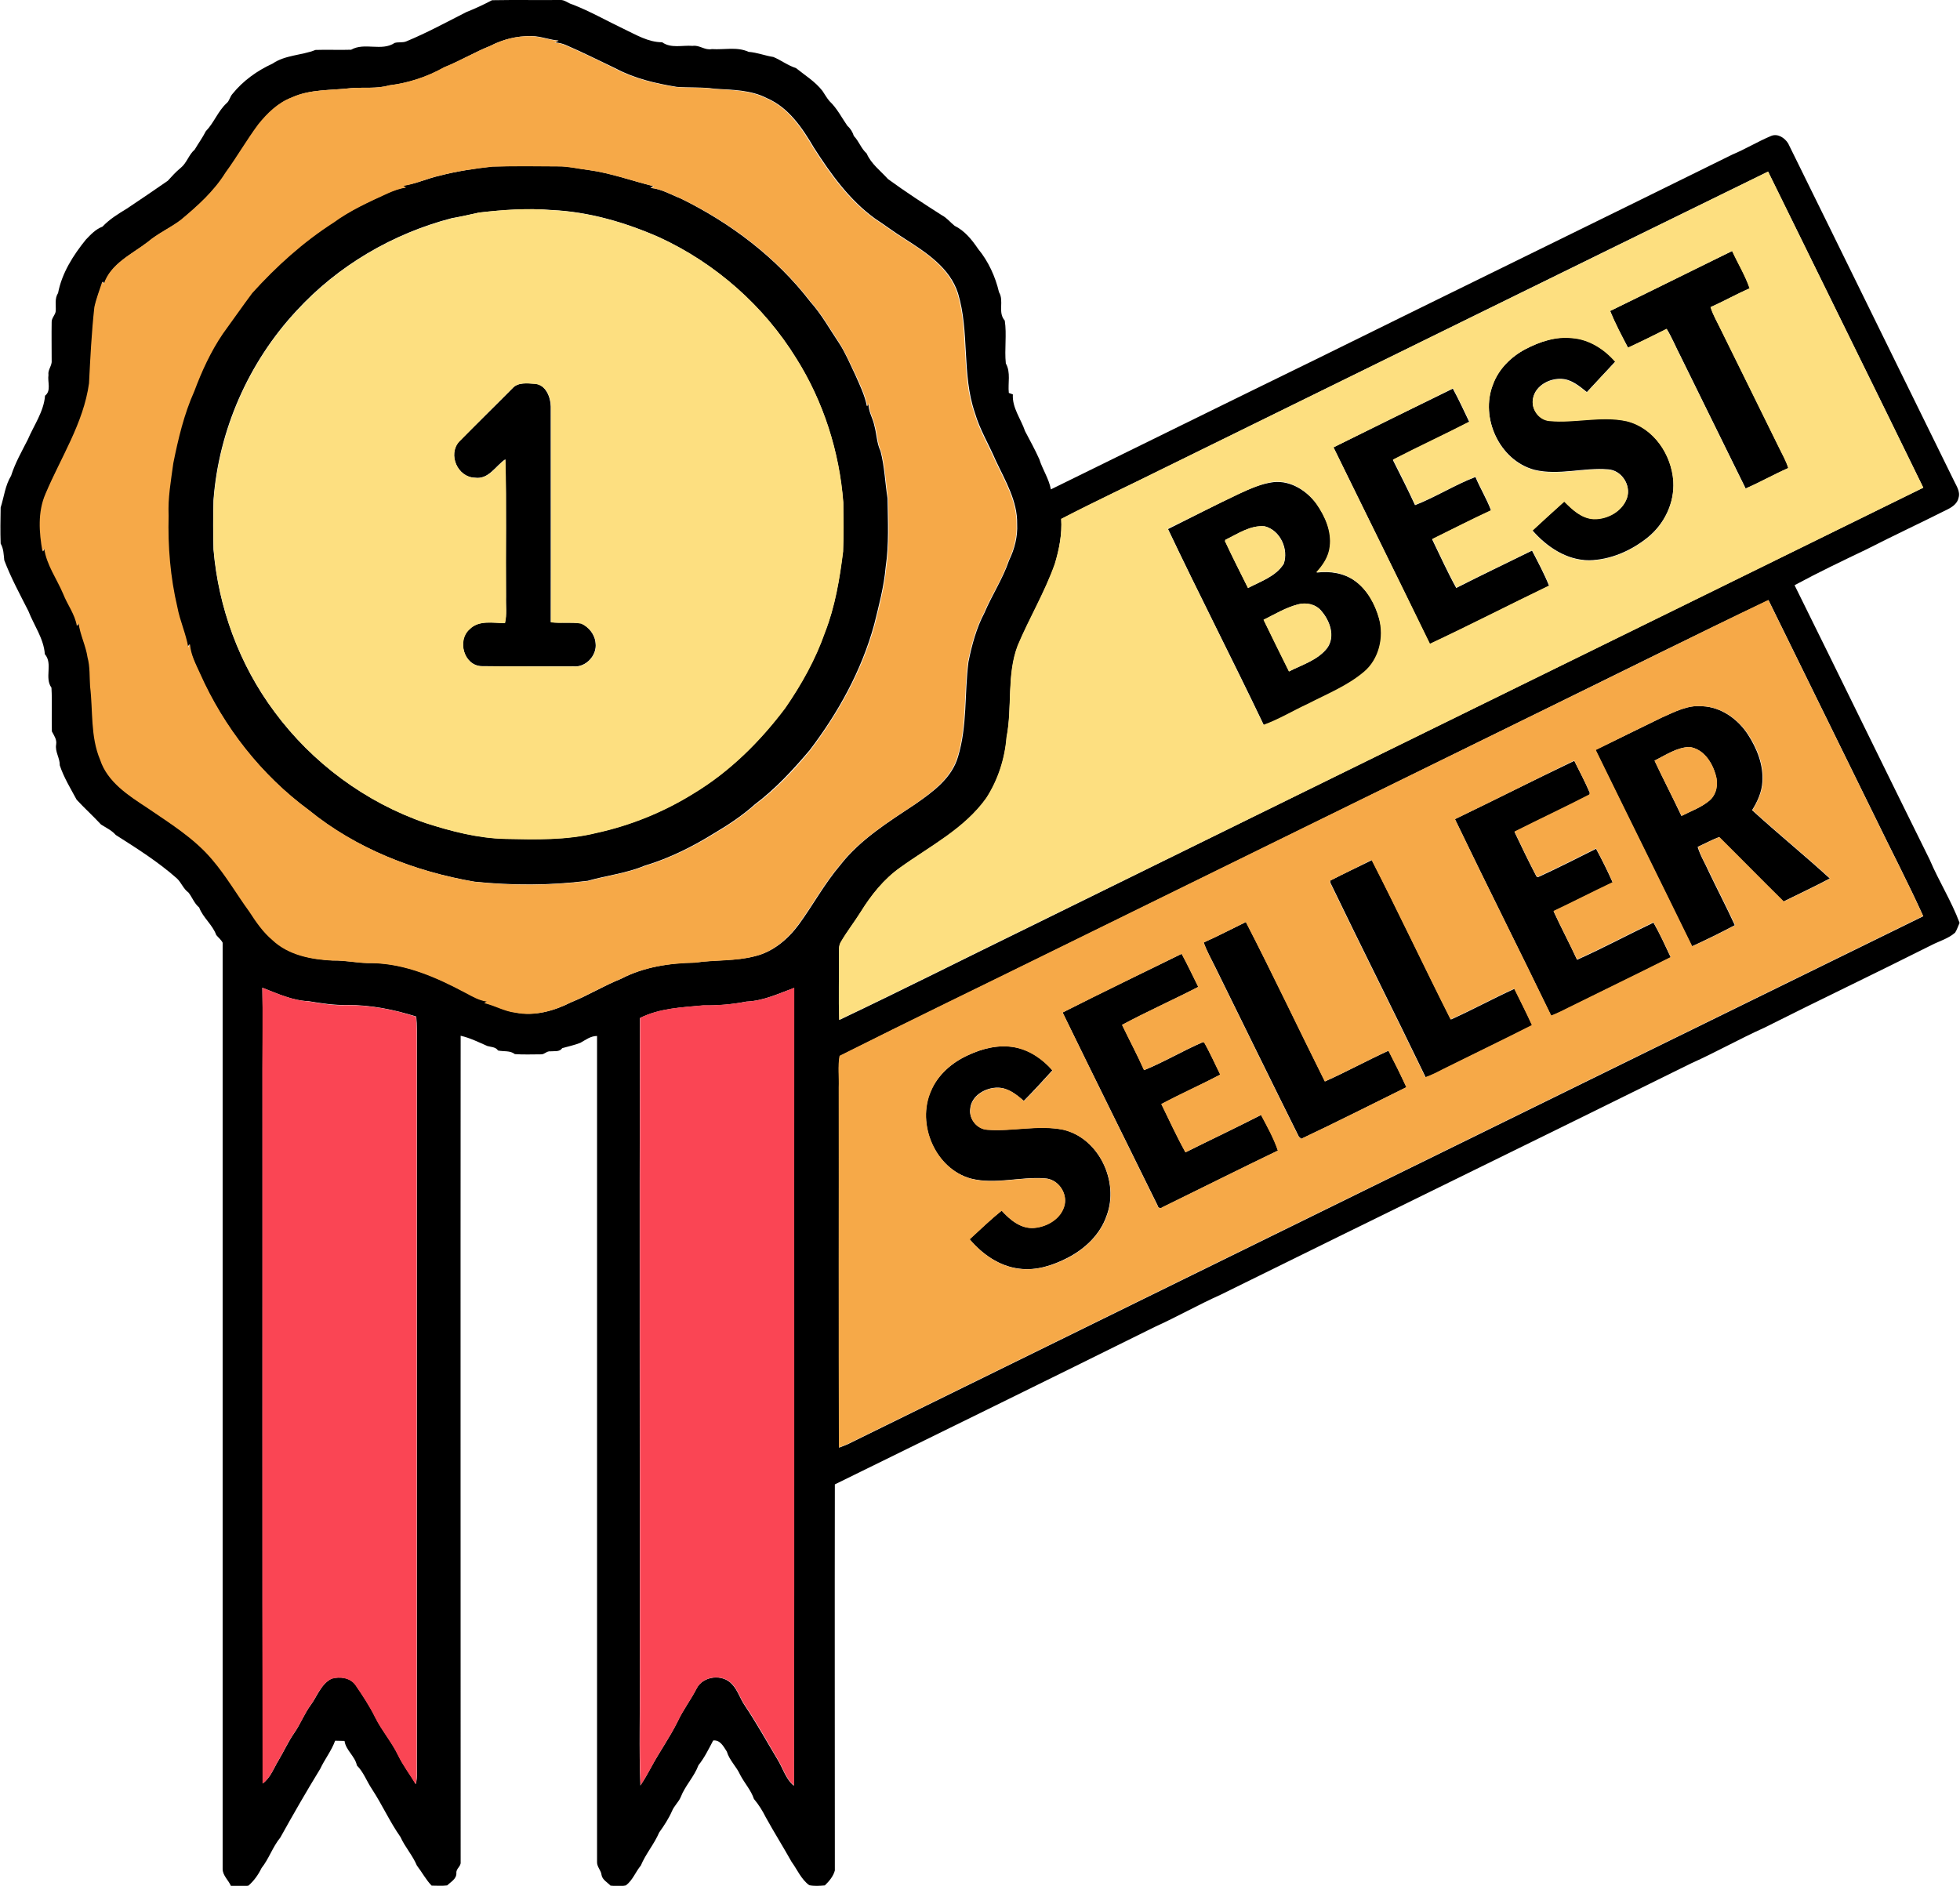
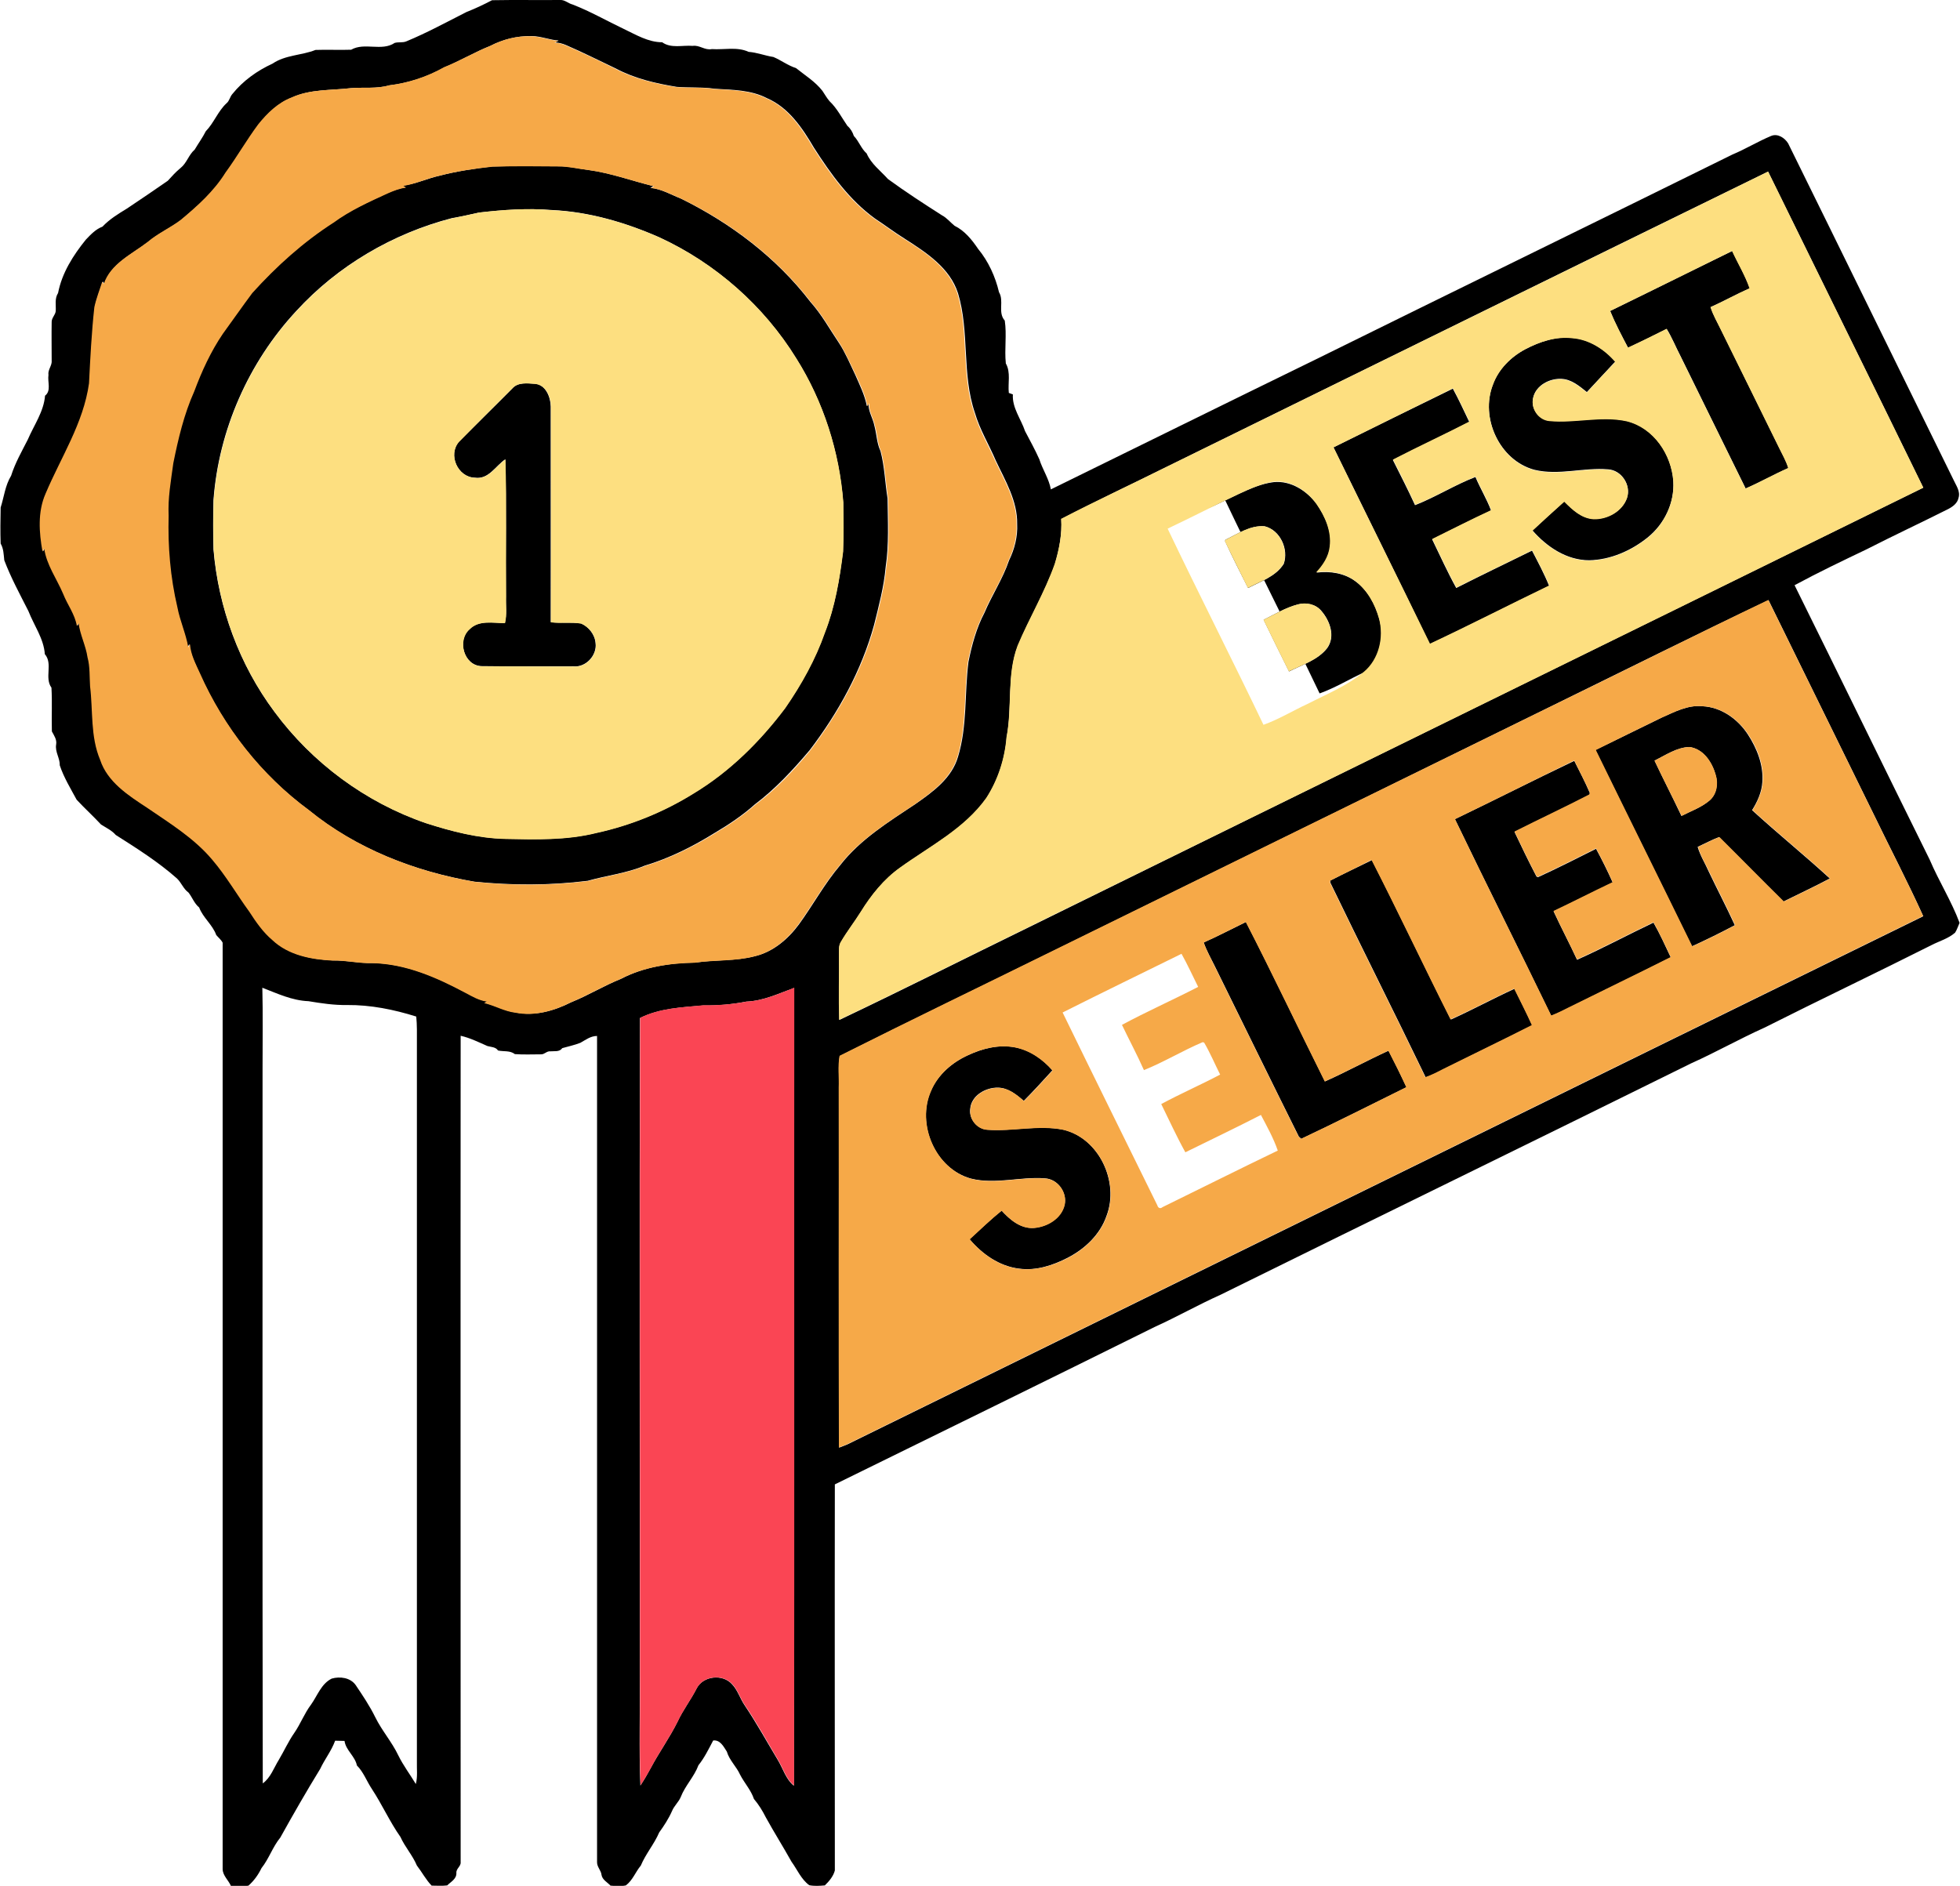
<svg xmlns="http://www.w3.org/2000/svg" version="1.1" id="Calque_1" x="0px" y="0px" viewBox="0 0 918.2 883.6" style="enable-background:new 0 0 918.2 883.6;" xml:space="preserve">
  <style type="text/css">
	.st0{fill:#F6A948;}
	.st1{fill:#FDDF80;}
	.st2{fill:#FA4554;}
</style>
  <g id="_x23_ffffffff">
</g>
  <g id="_x23_000000ff">
    <path d="M218.6,5.6c4.1-1.6,8.1-3.5,11.9-5.5c10.6-0.2,21.3,0,32-0.1c2.1-0.1,3.7,1.6,5.7,2.1c8.3,3.2,16.1,7.7,24.1,11.5   c5.7,2.7,11.4,6.2,17.9,6.2c4.2,3,9.5,1.3,14.3,1.7c3.2-0.5,5.7,2.2,9,1.5c5.7,0.4,11.8-1.2,17.2,1.3c4,0.3,7.7,1.8,11.6,2.4   c3.6,1.5,6.8,4,10.6,5.2c4.2,3.4,9,6.3,12.4,10.7c1.1,1.6,2,3.3,3.3,4.8c3.5,3.3,5.7,7.7,8.4,11.6c1.5,1.3,2.4,2.9,3,4.7   c2.4,2.5,3.4,5.9,6,8.2c2.1,4.9,6.5,8.1,10,12c8.2,6,16.7,11.5,25.3,17c2.3,1.2,3.9,3.3,5.9,4.9c4.7,2.3,8.1,6.5,11,10.8   c4.8,5.8,8.1,13,9.8,20.3c2.5,4.1-0.7,9.5,2.7,13.3c1,6.6-0.2,13.4,0.5,20.1c2.4,4.2,0.9,9.2,1.4,13.8c0.5,0.2,1.4,0.5,1.9,0.7   c-0.4,6.3,3.8,11.5,5.7,17.2c2.3,4.4,4.7,8.7,6.7,13.2c1.5,4.8,4.5,9.1,5.4,14.1c41.4-20.3,82.7-40.7,124.1-60.9   c65-32.1,130.2-63.9,195.2-96c6.2-2.6,11.9-6.1,18.1-8.7c3.1-1.3,6.4,0.9,8,3.5c25.9,52.5,51.6,105.1,77.4,157.5   c1.2,2.7,3.4,5.5,2.4,8.6c-0.5,2.5-2.7,4.1-4.8,5.2c-12.7,6.4-25.6,12.4-38.3,18.9c-11.3,5.4-22.6,10.8-33.7,16.8   c21.2,42.8,42.1,85.8,63.3,128.6c4.3,10.1,10.2,19.4,14,29.6c-0.7,1.5-1.2,3.2-2.1,4.6c-3.2,2.8-7.3,3.9-11,5.8   c-26,13.1-52.3,25.6-78.3,38.7c-11.6,5.2-22.7,11.5-34.3,16.7c-73.4,36.3-147.1,72.2-220.6,108.5c-10.5,4.7-20.5,10.4-30.9,15.1   C491,646.5,441,671,391.1,695.5c-0.1,60.3,0,120.6,0,180.9c-0.7,2.7-2.7,5.1-4.7,7c-2.4,0.2-4.9,0.4-7.3-0.1   c-3.8-2.8-5.6-7.3-8.3-11c-3.9-7-8.2-13.8-12.1-20.9c-1.5-3-3.3-5.9-5.5-8.5c-1.4-4.2-4.5-7.5-6.5-11.4c-1.7-3.8-5-6.7-6.2-10.8   c-1.5-2.3-3.1-5.6-6.4-5.2c-2.1,4-4.1,8.1-6.9,11.6c-2,5.4-6.2,9.5-8.3,14.9c-1,2.4-3.1,4.1-4.1,6.6c-1.6,3.6-3.7,6.8-6,10   c-2.3,5.4-6.3,10-8.6,15.5c-2.5,3-3.8,6.9-7,9.3c-2.4,0.5-4.8,0.3-7.2,0.1c-1.5-1.6-3.8-2.7-4.2-5c-0.2-2.1-2.1-3.7-2.1-5.9   c0-129.1,0-258.2,0-387.2c-3,0-5.3,1.8-7.8,3.2c-2.8,1.1-5.7,1.7-8.5,2.5c-1.3,1.9-3.7,1.3-5.6,1.5c-1.6-0.2-2.7,1.4-4.2,1.4   c-4.1,0-8.3,0.2-12.4-0.1c-2.3-1.8-5.2-1.1-7.9-1.7c-1.1-1.7-3.3-1.6-5-2.1c-4.1-1.8-8.1-3.8-12.5-4.8c-0.1,129.1,0,258.2,0,387.2   c0.2,2-2.2,3-2,5.1c0.1,2.8-2.6,4.1-4.3,5.8c-2.4,0.3-4.9,0.1-7.3,0.1c-2.7-2.8-4.5-6.3-6.9-9.4c-2-4.8-5.6-8.7-7.7-13.4   c-5-7.1-8.6-15.2-13.4-22.5c-2.4-3.6-3.9-7.9-7-11c-0.9-4.4-5.2-7.1-5.8-11.5c-1.5,0-2.9-0.1-4.4-0.1c-1.7,4.7-4.9,8.7-7,13.2   c-6.5,10.6-12.7,21.4-18.7,32.2c-3.6,4.4-5.3,9.9-8.8,14.3c-1.5,3.1-3.5,5.9-6.1,8.2c-2.7,0.5-5.4,0.1-8.2,0.2   c-1.1-2.7-3.9-4.9-3.9-8c0-144.7,0-289.3,0-434c-0.7-1.4-2-2.4-3-3.6c-1.7-4.8-6.2-8.1-8-12.9c-2.3-1.9-3.2-4.7-5-7   c-2.4-1.7-3.3-4.6-5.4-6.6c-8.8-7.8-18.8-14.1-28.7-20.4c-1.9-2.2-4.6-3.4-6.9-4.9c-3.7-4-7.7-7.6-11.4-11.6   c-2.8-5.2-6-10.4-7.9-16.1c0.1-3.4-2.3-6.3-1.7-9.8c0.4-2.3-1-4.2-2-6.1c-0.2-6.8,0.2-13.7-0.2-20.5c-3.4-4.7,0.8-11.2-3.1-15.7   c-0.5-7.3-5.1-13.5-7.7-20.2c-4-7.9-8.2-15.6-11.3-23.8c-0.3-2.7-0.3-5.4-1.7-7.8c-0.2-5.6-0.1-11.3,0-16.9   c1.6-5,2.1-10.3,4.9-14.9c1.9-6,5-11.4,7.8-16.9c2.9-6.8,7.5-13.1,8.1-20.6c3-2.3,1.1-6.4,1.6-9.7c-0.4-2.5,1.8-4.4,1.5-6.9   c0-6-0.1-12,0-18c0-1.9,1.7-3.2,1.9-5c0.2-2.8-0.6-5.9,1.1-8.5c1.8-9.4,7.1-17.7,13-25c2.3-2.4,4.6-4.9,7.8-6.1   c3.3-3.5,7.4-6,11.5-8.5c6.4-4.3,12.8-8.6,19.1-13c1.9-2.1,3.8-4.2,6-6c2.9-2.3,3.8-6.2,6.6-8.6c1.7-2.9,3.7-5.6,5.2-8.6   c3.8-3.9,5.7-9.4,9.7-13.1c1.4-1.1,1.6-3.1,2.8-4.4c5-6.2,11.6-10.9,18.8-14.2c6-4.1,13.6-3.8,20.1-6.4c5.6-0.2,11.1,0.1,16.7-0.1   c6.3-3.6,14.3,0.9,20.4-3.2c1.8-0.5,3.7,0,5.4-0.7C200,15.4,209.3,10.3,218.6,5.6 M229.7,21.5c-7.3,2.9-14.1,7-21.4,10   c-8,4.5-16.8,7.4-25.9,8.5c-5.8,1.7-11.9,0.8-17.9,1.3c-9.3,1.1-19.1,0.4-27.7,4.4c-6.3,2.4-11.3,7.3-15.5,12.5   c-5.4,7.3-10,15.3-15.4,22.7c-5.4,8.7-13.1,15.6-20.9,22.1c-5,3.8-10.8,6.3-15.6,10.4C62,119,52,123.5,48.9,133   c-0.2-0.4-0.5-0.7-0.7-1.1c-1.3,3.9-2.9,7.8-3.7,11.9c-1.3,11.9-1.9,23.8-2.5,35.7c-2.5,18.7-13.2,34.7-20.4,51.8   c-3.7,8.5-3,18-1.4,27c0.3-0.5,0.5-0.9,0.8-1.4c1.1,7.8,5.9,14.2,8.9,21.3c2,5.1,5.4,9.5,6.4,15c0.2-0.5,0.5-0.9,0.8-1.4   c0.6,5.6,3.3,10.6,4.2,16.1c1.2,4.4,0.9,9,1.2,13.6c1.4,11.5,0.1,23.5,4.7,34.4c3.4,10.4,13.2,16.8,21.9,22.4   c10.7,7.4,22.1,14.3,30.6,24.4c6.5,7.6,11.5,16.4,17.4,24.4c3.1,4.8,6.4,9.6,10.8,13.3c7.5,7.1,18.2,9.1,28.1,9.6   c6.3-0.1,12.4,1.4,18.7,1.2c15.6,0.3,30,6.7,43.6,13.9c3.2,1.7,6.4,3.6,10.1,4.1c-0.4,0.2-0.9,0.5-1.3,0.7c5,1.1,9.5,3.9,14.6,4.5   c8.9,1.8,18-0.8,25.9-4.8c8-3.2,15.4-7.8,23.4-11c10.7-5.6,22.9-7.4,34.8-7.6c9.3-1.4,18.8-0.6,27.9-3c8.5-2,15.5-8,20.6-14.9   c6.6-9.1,12-19.1,19.3-27.7c9.4-12.1,22.7-20.3,35.3-28.7c8.2-5.7,17-12.1,19.9-22.1c4.4-14.4,3-29.7,4.9-44.5   c1.6-7.9,3.7-15.8,7.5-23c3.5-8.3,8.6-15.9,11.5-24.5c2.6-5.3,4.1-11.2,3.8-17.1c0.2-10.8-5.6-20.3-10-29.7   c-3.2-7.5-7.5-14.5-9.8-22.4c-6.2-18.1-2.4-37.8-7.9-56c-3.8-11.9-14.9-19.1-24.9-25.5c-4.8-3-9.3-6.4-14-9.5   c-12-8.7-20.7-20.9-28.6-33.2c-5.4-9.2-11.8-18.8-22-23.2c-7.5-3.9-16.2-3.9-24.4-4.4c-5.9-0.9-12-0.4-17.9-0.9   c-9.8-1.6-19.7-3.9-28.5-8.6c-7.8-3.7-15.5-7.6-23.4-11c-1.6-0.7-3.3-1.1-5-1.2c0.5-0.3,1.1-0.6,1.6-0.9c-4.3-0.3-8.4-2.1-12.8-2.1   C242,16.8,235.5,18.5,229.7,21.5 M546.6,218.7c-16.5,8.2-33.1,16-49.4,24.5c0.4,7.2-1,14.3-3,21.1c-4.7,13.2-11.9,25.3-17.4,38.3   c-5.2,13.8-2.5,28.7-5.2,42.9c-0.8,10.1-4,20-9.5,28.5c-10.2,14.4-26.4,22.5-40.4,32.6c-7.6,5.4-13.5,12.8-18.4,20.7   c-3,4.7-6.4,9.1-9.2,13.9c-1.3,1.9-1,4.2-1,6.4c0.1,10.1-0.1,20.2,0.1,30.3c29.9-14.2,59.4-29.1,89.1-43.6   C621.8,365.6,761.4,297.1,901,228.5c-24.1-49.4-48.5-98.7-72.7-148.1C734.4,126.3,640.5,172.6,546.6,218.7 M725.5,331.5   c-77.3,38-154.7,76-232,114c-33.4,16.5-66.9,32.6-100.1,49.3c-0.8,4.9-0.2,9.9-0.4,14.8c0,56.2-0.1,112.5,0.1,168.7   c1.3-0.5,2.5-1,3.8-1.5c168-82.5,336-165.1,504.1-247.5c-7.2-15.9-15.3-31.4-22.9-47.1c-16.5-33.7-33.1-67.3-49.6-101   C794,297.6,759.8,314.7,725.5,331.5 M122.9,462.8c0.3,12.5,0.1,25.1,0.1,37.7c0,111.7-0.1,223.4,0.1,335.1c3.7-2.7,5.2-7.3,7.5-11   c2.5-4.2,4.5-8.7,7.3-12.7c2.9-4.2,4.7-9.1,7.8-13.2c3-4.2,4.8-9.8,9.7-12.2c3.8-1.1,8.7-0.5,11.2,3c3.3,4.9,6.6,9.8,9.2,15.1   c3.1,6.3,7.8,11.6,10.8,17.9c2.3,4.7,5.5,8.9,8.2,13.4c0.9-3.4,0.4-7,0.5-10.5c0-112.3,0-224.7,0-337c0-4,0.1-8.1-0.3-12.1   c-10.5-3.3-21.4-5.5-32.4-5.4c-6.1,0.1-12.1-0.8-18.1-1.8C136.8,468.8,129.9,465.5,122.9,462.8 M349.6,469.3   c-6.6,1.3-13.4,1.9-20.2,1.8c-10,0.9-20.4,1.3-29.6,5.9c-0.3,102.5,0,205.1-0.1,307.6c0.2,17.3-0.4,34.7,0.3,52   c1.8-2.7,3.4-5.5,4.9-8.3c3.9-7.3,8.8-14.1,12.5-21.6c2.5-5.4,6.2-10.2,8.9-15.5c3-6,12.2-7,16.6-2.1c2.7,2.8,3.8,6.8,6,10   c5.5,8.2,10.3,16.9,15.4,25.4c2.5,4.1,3.8,9.1,7.6,12.2c0.2-124.6,0-249.2,0.1-373.8C364.8,465.5,357.6,469,349.6,469.3z" />
    <path d="M206,82.3c8-2.1,16.3-3.3,24.5-4.3c10.3-0.3,20.7-0.2,31-0.1c4.7-0.1,9.3,1.1,14,1.7c10.5,1.4,20.4,5.1,30.6,7.6   c-0.5,0.2-0.9,0.5-1.4,0.8c5.1,0.5,9.6,3.2,14.4,5.1c23.3,11.5,44.6,27.6,60.5,48.3c5.3,5.9,9.1,12.9,13.5,19.4   c3,4.6,5.1,9.7,7.5,14.7c2.1,4.8,4.5,9.6,5.5,14.8c0.3-0.5,0.6-1,0.8-1.5c-0.3,3.8,2,7,2.7,10.6c1.1,4,1.1,8.2,2.9,12   c1.9,7.2,2.1,14.8,3.3,22.2c0.1,10.7,0.7,21.4-0.9,32.1c-0.8,9.2-3.2,18.1-5.4,27c-5.9,21.5-16.8,41.2-30.2,58.8   c-7.8,9.2-16,18.1-25.7,25.4c-5.7,5.1-12.1,9.4-18.7,13.3c-10.3,6.4-21.2,11.9-32.9,15.4c-8.6,3.6-17.9,4.6-26.7,7.1   c-17.6,2.2-35.5,2.2-53.1,0.4c-28-4.8-55.5-15.5-77.7-33.6c-22.3-16.4-39.8-38.9-51.1-64.1c-1.9-4.4-4.3-8.7-4.7-13.6   c-0.3,0.5-0.5,0.9-0.8,1.4c-1.1-6.4-3.9-12.4-5.1-18.8c-3.3-14-4.5-28.5-4.1-42.9c-0.3-8.3,1.1-16.5,2.2-24.6   c2.3-11.5,5-22.9,9.8-33.6c3.6-9.4,7.8-18.6,13.4-27c4.6-6.4,9.1-12.9,13.8-19.1c11.3-12.5,23.9-23.8,38.1-33   c7.8-5.7,16.7-9.6,25.4-13.7c2.7-1.2,5.5-2.2,8.5-2.7c-0.4-0.2-0.9-0.5-1.3-0.8C194.8,86.2,200.2,83.6,206,82.3 M224.4,99.6   c-4.2,0.9-8.5,1.9-12.7,2.6c-27.7,7.2-53.5,22.3-72.9,43.5c-22.4,24.1-36.4,55.9-38.8,88.7c-0.2,7.7-0.2,15.4,0,23   c2.3,27.3,12.1,54,28.5,76c17.7,24,42.7,42.5,70.9,52.2c12.1,3.9,24.5,7.1,37.2,7.4c14.3,0.3,28.8,0.7,42.8-2.8   c16.1-3.5,31.6-9.8,45.5-18.5c16.9-10.2,31.1-24.3,42.9-40c7.6-11,14.2-22.8,18.6-35.4c4.8-12.1,6.9-25,8.5-37.9   c0.3-7.7,0.2-15.4,0.1-23c-1.8-23.8-9.3-47.3-22-67.5c-15.2-24.6-37.9-44.6-64.1-56.7c-15.9-7-33-12-50.4-12.8   C247.1,97.5,235.6,98.3,224.4,99.6z" />
    <path d="M754.3,145.7c19.1-9.3,38.1-18.8,57.2-28.1c2.7,5.8,6.1,11.4,8.2,17.5c-6.2,2.7-12.1,6-18.3,8.8c1.1,3.6,3,6.9,4.7,10.3   c9.1,18.5,18.3,37.1,27.4,55.6c1.5,3.1,3.3,6.1,4.3,9.5c-6.8,3-13.2,6.6-20,9.6c-10.2-20.6-20.3-41.3-30.5-62   c-2.2-4.2-4-8.7-6.5-12.8c-6,3-12,6-18.1,8.8C759.7,157.3,756.7,151.6,754.3,145.7z" />
    <path d="M714.6,163.6c6.7-3.5,14.3-6.1,22-5.3c7.9,0.7,15,5.2,20.1,11.1c-4.4,4.8-8.9,9.5-13.3,14.3c-3.5-2.8-7.2-6-11.9-6.2   c-5.6-0.3-12.1,3.1-13.3,9c-1.1,4.8,2.5,10.1,7.5,10.6c12.1,1.1,24.3-2.5,36.3,0.1c12.7,3.1,21.1,15.7,21.9,28.3   c0.6,10.1-4.2,20-12,26.3c-7.7,6.2-17.4,10.5-27.4,10.7c-10.6,0-19.9-6.3-26.6-14c4.9-4.6,9.9-9,14.9-13.6c3.8,3.8,8.1,8,13.8,8.2   c6.4,0.2,13.5-3.6,15.6-9.9c2-6-2.6-12.9-8.8-13.3c-11.5-1-23.2,3-34.6,0.2c-16.4-4.4-25.5-24.5-19.4-40   C702,173,707.8,167.2,714.6,163.6z" />
    <path d="M240,182c2.6-3,7-2.4,10.6-2.2c5,0.4,7.3,6.2,7.4,10.6c0,33.7,0,67.4,0,101.1c4.7,0.6,9.5-0.1,14.2,0.6   c3.6,1.6,6.5,5.2,6.8,9.3c0.7,5.7-4.6,11.4-10.4,10.8c-14.4,0-28.7,0.1-43.1-0.1c-8.2-0.3-11.5-12.1-5.6-17.3   c4.4-4.4,11-2.9,16.6-2.9c1-4.1,0.4-8.3,0.5-12.5c-0.2-21.4,0.3-42.8-0.3-64.2c-4.6,3.1-7.8,9.6-14.3,8.6   c-8-0.2-12.7-10.8-7.4-16.9C223.3,198.6,231.7,190.4,240,182z" />
    <path d="M624.7,209.6c18.6-9.2,37.2-18.4,55.9-27.5c2.8,5.1,5.2,10.4,7.7,15.6c-11.8,6.1-23.9,11.7-35.8,17.8   c3.5,7,7.1,14,10.4,21.2c9.7-3.8,18.6-9.5,28.3-13.2c2.2,5.3,5.3,10.3,7.3,15.7c-9.3,4.3-18.4,8.9-27.6,13.5   c3.7,7.6,7.2,15.4,11.3,22.8c11.8-6,23.7-11.7,35.5-17.5c2.8,5.4,5.7,10.8,8,16.5c-18.7,9-37.2,18.5-55.9,27.3   C654.9,270.8,639.7,240.3,624.7,209.6z" />
-     <path d="M580.4,231.4c5.2-2.4,10.5-4.8,16.3-5.5c8-0.8,15.6,4.1,20.2,10.4c4,5.8,7.2,12.8,6.2,20c-0.6,4.6-3.2,8.6-6.3,12   c6.2-0.8,12.9,0.2,18.1,4c5.8,4.2,9.4,10.9,11.3,17.7c2.4,8.8,0,19.1-7.1,25c-7.7,6.5-17.2,10.3-26.1,14.9   c-7,3.2-13.6,7.3-20.9,9.9c-14.7-30.8-30.3-61.1-44.9-91.9C558.2,242.4,569.2,236.7,580.4,231.4 M574.1,252.9l-0.2,0.6   c3.4,7.4,7.1,14.7,10.8,22c5.9-3.1,13-5.4,16.7-11.3c2.4-6.8-1.6-15.8-8.9-17.6C585.7,246,579.8,250.2,574.1,252.9 M608,283.2   c-5.7,1.5-10.8,4.6-16,7.2c3.9,8.1,7.9,16.1,11.9,24.2c6.2-3.2,13.5-5.3,17.9-11c3.9-5.5,1.2-12.8-2.8-17.4   C616.3,283,611.8,282.2,608,283.2z" />
+     <path d="M580.4,231.4c5.2-2.4,10.5-4.8,16.3-5.5c8-0.8,15.6,4.1,20.2,10.4c4,5.8,7.2,12.8,6.2,20c-0.6,4.6-3.2,8.6-6.3,12   c6.2-0.8,12.9,0.2,18.1,4c5.8,4.2,9.4,10.9,11.3,17.7c2.4,8.8,0,19.1-7.1,25c-7,3.2-13.6,7.3-20.9,9.9c-14.7-30.8-30.3-61.1-44.9-91.9C558.2,242.4,569.2,236.7,580.4,231.4 M574.1,252.9l-0.2,0.6   c3.4,7.4,7.1,14.7,10.8,22c5.9-3.1,13-5.4,16.7-11.3c2.4-6.8-1.6-15.8-8.9-17.6C585.7,246,579.8,250.2,574.1,252.9 M608,283.2   c-5.7,1.5-10.8,4.6-16,7.2c3.9,8.1,7.9,16.1,11.9,24.2c6.2-3.2,13.5-5.3,17.9-11c3.9-5.5,1.2-12.8-2.8-17.4   C616.3,283,611.8,282.2,608,283.2z" />
    <path d="M778.3,336.3c6.1-2.7,12.4-6.1,19.2-5.4c8.8,0.4,16.6,6,21.3,13.2c4.3,6.6,7.4,14.4,6.8,22.4c-0.3,4.7-2.3,9.1-4.8,13.1   c11.9,10.9,24.5,21.1,36.4,32c-7.1,3.8-14.5,7.2-21.7,10.8c-10.1-10-20.1-20.2-30.2-30.2c-3.4,1.3-6.7,3.1-10,4.6   c1.2,4.1,3.5,7.7,5.2,11.6c4,8.4,8.3,16.6,12.2,25.1c-6.6,3.5-13.3,6.8-20.1,9.9c-15-30.7-30.2-61.3-45.2-92   C757.8,346.4,768,341.3,778.3,336.3 M775.1,356.4c4.1,8.7,8.5,17.2,12.6,25.9c4.5-2.3,9.4-4,13.2-7.3c3.3-2.9,4.1-7.8,2.8-11.9   c-1.6-5.9-5.7-12.2-12.3-13.1C785.5,350.2,780.3,353.8,775.1,356.4z" />
    <path d="M681.6,383.8c18.7-9,37.2-18.4,55.9-27.3c2.5,5,5.1,9.9,7.3,15.1l-0.2,0.8c-11.6,6-23.4,11.5-35.1,17.4   c3.3,7,6.7,14,10.3,20.9l0.7,0.3c9.2-4.2,18.2-8.8,27.2-13.3c2.8,5.2,5.4,10.4,7.8,15.8c-9.3,4.5-18.4,9.1-27.7,13.5   c3.5,7.6,7.5,15.1,11,22.7c12.1-5.4,23.8-11.7,35.8-17.4c3,5.2,5.5,10.8,8.1,16.3c-15.9,8-31.9,15.7-47.8,23.6   c-2.7,1.4-5.4,2.7-8.2,3.8C711.8,445.1,696.4,414.6,681.6,383.8z" />
    <path d="M623.2,412.6c6.4-3.3,13-6.4,19.5-9.6c12.6,24.7,24.5,49.9,37,74.7c10-4.5,19.7-9.8,29.8-14.4c2.8,5.7,5.7,11.3,8.3,17.1   c-13.8,7-27.8,13.7-41.6,20.6c-2.7,1.4-5.4,2.8-8.3,3.8c-14.7-30.5-30-60.8-44.7-91.3L623.2,412.6z" />
    <path d="M563.9,441.6c6.7-3,13.2-6.4,19.8-9.6c12.7,24.7,24.6,49.8,37,74.7c10.1-4.5,19.7-9.8,29.8-14.4c2.9,5.6,5.7,11.3,8.4,17.1   c-16.4,8.1-32.8,16.4-49.3,24.2c-0.3-0.3-0.8-0.8-1.1-1c-13.2-26.5-26.2-53.1-39.3-79.7C567.4,449.2,565.3,445.6,563.9,441.6z" />
-     <path d="M497.8,474.4c18.5-9.4,37.2-18.4,55.8-27.5c2.7,5.1,5.2,10.3,7.8,15.5c-11.8,6.1-24,11.5-35.7,17.8   c3.4,7.1,7.1,14,10.3,21.2c9.4-3.8,18.2-9.1,27.5-13.1l0.7,0.2c2.7,4.9,5,10,7.5,15c-9.1,4.8-18.5,9-27.6,13.8   c3.7,7.6,7.2,15.3,11.3,22.6c11.8-5.9,23.7-11.5,35.4-17.5c2.9,5.4,6,10.8,7.9,16.7c-18.1,8.7-36,17.7-54,26.5   c-1,0.8-2.2,0.4-2.4-0.8C527.5,534.7,512.5,504.6,497.8,474.4z" />
    <path d="M453.5,494.4c6.8-3.2,14.5-5.1,22-3.7c6.9,1.3,13,5.5,17.5,10.8c-4.4,4.8-8.8,9.7-13.4,14.3c-3.5-3-7.3-6.1-12.1-6.2   c-5.8-0.1-12.5,3.7-13,10c-0.6,4.7,3.2,9.4,8,9.7c11.8,0.9,23.8-2.4,35.6,0c16.8,4,26.3,24.5,20.3,40.3c-3,8.8-10.1,15.5-18.2,19.7   c-7,3.6-14.8,6.2-22.8,5.1c-9.2-1.1-17.3-6.8-23.2-13.8c5-4.5,9.8-9.2,15-13.4c3.9,4.3,9,8.6,15.2,8.1c6.2-0.5,12.8-4.4,14.3-10.8   c1.3-5.8-3.2-12.1-9.2-12.4c-11.5-0.9-23.2,3-34.7,0.1c-16.7-4.6-25.6-25.5-18.7-41.1C439.4,503.5,446,497.8,453.5,494.4z" />
  </g>
  <g id="_x23_f6a948ff">
    <path class="st0" d="M229.7,21.5c5.8-3,12.3-4.7,18.9-4.5c4.4,0,8.5,1.8,12.8,2.1c-0.6,0.3-1.1,0.6-1.6,0.9c1.7,0.1,3.4,0.5,5,1.2   c7.9,3.4,15.7,7.2,23.4,11c8.8,4.7,18.7,7,28.5,8.6c6,0.5,12,0,17.9,0.9c8.2,0.5,16.9,0.6,24.4,4.4c10.2,4.3,16.6,14,22,23.2   c7.9,12.3,16.6,24.5,28.6,33.2c4.7,3.1,9.2,6.5,14,9.5c10,6.3,21.1,13.6,24.9,25.5c5.5,18.2,1.6,37.9,7.9,56   c2.3,7.9,6.5,14.9,9.8,22.4c4.4,9.4,10.2,18.9,10,29.7c0.3,5.9-1.2,11.8-3.8,17.1c-2.8,8.6-8,16.1-11.5,24.5   c-3.8,7.2-5.9,15.1-7.5,23c-1.9,14.8-0.5,30.1-4.9,44.5c-3,10-11.8,16.4-19.9,22.1c-12.6,8.4-25.9,16.6-35.3,28.7   c-7.3,8.6-12.7,18.6-19.3,27.7c-5.1,6.9-12.1,12.9-20.6,14.9c-9.1,2.4-18.6,1.6-27.9,3c-11.9,0.2-24.1,2-34.8,7.6   c-8,3.2-15.4,7.7-23.4,11c-7.9,4-17,6.6-25.9,4.8c-5.1-0.6-9.6-3.3-14.6-4.5c0.4-0.2,0.8-0.5,1.3-0.7c-3.7-0.5-6.9-2.4-10.1-4.1   c-13.5-7.2-28-13.6-43.6-13.9c-6.3,0.2-12.4-1.4-18.7-1.2c-9.9-0.5-20.6-2.5-28.1-9.6c-4.4-3.7-7.7-8.5-10.8-13.3   c-5.9-8.1-10.9-16.8-17.4-24.4c-8.5-10.1-19.8-17-30.6-24.4c-8.7-5.7-18.5-12-21.9-22.4c-4.6-10.9-3.3-22.9-4.7-34.4   c-0.3-4.5,0-9.2-1.2-13.6c-0.8-5.5-3.5-10.6-4.2-16.1c-0.3,0.5-0.5,0.9-0.8,1.4c-0.9-5.5-4.4-9.9-6.4-15c-3-7.1-7.8-13.6-8.9-21.3   c-0.3,0.5-0.5,0.9-0.8,1.4c-1.6-8.9-2.3-18.5,1.4-27c7.2-17.1,17.8-33.1,20.4-51.8c0.6-11.9,1.2-23.9,2.5-35.7   c0.9-4.1,2.4-7.9,3.7-11.9c0.2,0.4,0.5,0.7,0.7,1.1c3.1-9.5,13.1-14,20.5-19.7c4.8-4.1,10.6-6.6,15.6-10.4   c7.8-6.5,15.5-13.4,20.9-22.1c5.4-7.4,9.9-15.3,15.4-22.7c4.2-5.2,9.2-10.1,15.5-12.5c8.7-4,18.5-3.3,27.7-4.4   c6-0.5,12.1,0.4,17.9-1.3c9.1-1.1,17.9-4,25.9-8.5C215.6,28.5,222.4,24.4,229.7,21.5 M206,82.3c-5.8,1.2-11.2,3.9-17.1,4.8   c0.4,0.2,0.9,0.5,1.3,0.8c-2.9,0.4-5.8,1.5-8.5,2.7c-8.8,4-17.6,8-25.4,13.7c-14.2,9.1-26.8,20.5-38.1,33   c-4.7,6.3-9.2,12.8-13.8,19.1c-5.7,8.4-9.9,17.6-13.4,27c-4.8,10.7-7.5,22.2-9.8,33.6c-1.1,8.2-2.6,16.3-2.2,24.6   c-0.4,14.4,0.8,28.9,4.1,42.9c1.2,6.4,4,12.4,5.1,18.8c0.3-0.5,0.5-0.9,0.8-1.4c0.4,4.9,2.7,9.2,4.7,13.6   c11.2,25.2,28.8,47.7,51.1,64.1c22.2,18.1,49.7,28.8,77.7,33.6c17.6,1.8,35.5,1.8,53.1-0.4c8.9-2.5,18.2-3.6,26.7-7.1   c11.6-3.5,22.6-9,32.9-15.4c6.6-3.9,12.9-8.2,18.7-13.3c9.7-7.2,18-16.1,25.7-25.4c13.4-17.7,24.3-37.4,30.2-58.8   c2.2-8.9,4.6-17.9,5.4-27c1.6-10.6,1-21.4,0.9-32.1c-1.2-7.4-1.4-15-3.3-22.2c-1.8-3.8-1.7-8-2.9-12c-0.7-3.6-3-6.8-2.7-10.6   c-0.3,0.5-0.6,1-0.8,1.5c-1-5.2-3.3-10-5.5-14.8c-2.4-4.9-4.6-10-7.5-14.7c-4.4-6.5-8.2-13.5-13.5-19.4   c-15.9-20.7-37.2-36.9-60.5-48.3c-4.7-1.9-9.2-4.6-14.4-5.1c0.5-0.3,0.9-0.5,1.4-0.8c-10.2-2.5-20.2-6.2-30.6-7.6   c-4.7-0.5-9.3-1.7-14-1.7c-10.3-0.1-20.7-0.2-31,0.1C222.3,79,214,80.2,206,82.3z" />
    <path class="st0" d="M725.5,331.5c34.3-16.7,68.5-33.9,102.9-50.4c16.5,33.7,33.1,67.3,49.6,101c7.6,15.7,15.7,31.2,22.9,47.1   c-168.1,82.4-336,165-504.1,247.5c-1.2,0.5-2.5,1-3.8,1.5c-0.2-56.2,0-112.5-0.1-168.7c0.2-4.9-0.5-9.9,0.4-14.8   c33.2-16.7,66.8-32.9,100.1-49.3C570.8,407.4,648.1,369.4,725.5,331.5 M778.3,336.3c-10.3,5-20.5,10-30.7,15.1   c15,30.7,30.2,61.3,45.2,92c6.8-3.1,13.5-6.4,20.1-9.9c-3.9-8.5-8.2-16.7-12.2-25.1c-1.8-3.8-4.1-7.5-5.2-11.6   c3.3-1.5,6.6-3.3,10-4.6c10.1,10,20,20.2,30.2,30.2c7.2-3.6,14.6-7,21.7-10.8c-11.9-10.9-24.5-21.1-36.4-32c2.4-4,4.5-8.4,4.8-13.1   c0.6-8-2.4-15.8-6.8-22.4c-4.8-7.2-12.5-12.8-21.3-13.2C790.6,330.2,784.4,333.6,778.3,336.3 M681.6,383.8   c14.8,30.8,30.2,61.3,45.1,92c2.8-1.1,5.5-2.4,8.2-3.8c15.9-7.9,31.9-15.6,47.8-23.6c-2.6-5.5-5.1-11-8.1-16.3   c-12,5.7-23.7,12-35.8,17.4c-3.6-7.6-7.5-15.1-11-22.7c9.3-4.4,18.4-9.1,27.7-13.5c-2.4-5.4-5-10.6-7.8-15.8   c-9,4.5-18,9.1-27.2,13.3l-0.7-0.3c-3.6-6.9-7-13.9-10.3-20.9c11.7-5.9,23.5-11.4,35.1-17.4l0.2-0.8c-2.2-5.1-4.9-10-7.3-15.1   C718.8,365.4,700.3,374.8,681.6,383.8 M623.2,412.6l-0.2,0.8c14.7,30.5,30,60.8,44.7,91.3c2.9-1,5.6-2.4,8.3-3.8   c13.9-6.9,27.8-13.6,41.6-20.6c-2.6-5.8-5.5-11.4-8.3-17.1c-10,4.6-19.7,9.9-29.8,14.4c-12.5-24.8-24.3-49.9-37-74.7   C636.2,406.2,629.6,409.3,623.2,412.6 M563.9,441.6c1.3,3.9,3.4,7.5,5.2,11.3c13.1,26.6,26.1,53.2,39.3,79.7c0.3,0.2,0.8,0.8,1.1,1   c16.6-7.8,32.9-16.1,49.3-24.2c-2.6-5.8-5.5-11.4-8.4-17.1c-10,4.6-19.7,9.9-29.8,14.4c-12.4-24.8-24.3-50-37-74.7   C577.1,435.2,570.6,438.6,563.9,441.6 M497.8,474.4c14.7,30.2,29.6,60.3,44.4,90.4c0.3,1.2,1.4,1.7,2.4,0.8   c18-8.8,35.9-17.8,54-26.5c-2-5.8-5-11.2-7.9-16.7c-11.7,6-23.6,11.7-35.4,17.5c-4.1-7.4-7.6-15.1-11.3-22.6   c9.1-4.9,18.5-9,27.6-13.8c-2.5-5-4.7-10.2-7.5-15l-0.7-0.2c-9.4,4-18.1,9.3-27.5,13.1c-3.2-7.2-6.9-14.1-10.3-21.2   c11.7-6.3,23.9-11.7,35.7-17.8c-2.6-5.2-5-10.5-7.8-15.5C535,456,516.3,465.1,497.8,474.4 M453.5,494.4   c-7.5,3.4-14.1,9.1-17.3,16.8c-6.9,15.5,2,36.4,18.7,41.1c11.4,2.9,23.1-1,34.7-0.1c6,0.3,10.5,6.6,9.2,12.4   c-1.5,6.4-8.1,10.3-14.3,10.8c-6.2,0.5-11.3-3.8-15.2-8.1c-5.3,4.2-10.1,8.9-15,13.4c5.9,7,13.9,12.7,23.2,13.8   c7.9,1,15.8-1.5,22.8-5.1c8.1-4.2,15.2-11,18.2-19.7c6-15.8-3.5-36.3-20.3-40.3c-11.8-2.4-23.7,0.9-35.6,0c-4.8-0.2-8.7-4.9-8-9.7   c0.5-6.3,7.2-10.1,13-10c4.8,0,8.7,3.2,12.1,6.2c4.6-4.6,9-9.5,13.4-14.3c-4.6-5.2-10.6-9.4-17.5-10.8   C468,489.3,460.3,491.2,453.5,494.4z" />
    <path class="st0" d="M775.1,356.4c5.2-2.6,10.4-6.2,16.4-6.4c6.6,0.9,10.6,7.1,12.3,13.1c1.3,4.1,0.5,9-2.8,11.9   c-3.9,3.3-8.8,5-13.2,7.3C783.6,373.6,779.2,365.1,775.1,356.4z" />
  </g>
  <g id="_x23_fddf80ff">
    <path class="st1" d="M546.6,218.7c93.9-46.1,187.8-92.3,281.7-138.3c24.2,49.4,48.6,98.7,72.7,148.1   c-139.5,68.7-279.2,137.1-418.8,205.7c-29.7,14.5-59.2,29.4-89.1,43.6c-0.3-10.1,0-20.2-0.1-30.3c0.1-2.1-0.3-4.5,1-6.4   c2.8-4.8,6.3-9.2,9.2-13.9c4.9-7.9,10.8-15.3,18.4-20.7c14-10.1,30.1-18.2,40.4-32.6c5.5-8.5,8.7-18.5,9.5-28.5   c2.8-14.2,0-29.2,5.2-42.9c5.4-12.9,12.7-25,17.4-38.3c2.1-6.9,3.5-14,3-21.1C513.5,234.6,530.2,226.9,546.6,218.7 M754.3,145.7   c2.4,5.9,5.4,11.5,8.3,17.2c6.1-2.8,12.1-5.8,18.1-8.8c2.5,4.1,4.3,8.5,6.5,12.8c10.2,20.6,20.3,41.3,30.5,62   c6.8-2.9,13.2-6.6,20-9.6c-1-3.3-2.8-6.4-4.3-9.5c-9.1-18.6-18.3-37.1-27.4-55.6c-1.6-3.4-3.6-6.7-4.7-10.3   c6.2-2.7,12.1-6.1,18.3-8.8c-2.1-6.1-5.5-11.6-8.2-17.5C792.4,127,773.4,136.4,754.3,145.7 M714.6,163.6   c-6.8,3.6-12.6,9.4-15.2,16.7c-6.1,15.5,3,35.6,19.4,40c11.4,2.8,23.1-1.2,34.6-0.2c6.3,0.4,10.8,7.4,8.8,13.3   c-2.2,6.3-9.2,10.1-15.6,9.9c-5.7-0.3-10-4.4-13.8-8.2c-5,4.5-10,9-14.9,13.6c6.7,7.7,16.1,14,26.6,14c10-0.2,19.6-4.5,27.4-10.7   c7.8-6.3,12.6-16.3,12-26.3c-0.8-12.6-9.2-25.2-21.9-28.3c-12-2.6-24.2,1.1-36.3-0.1c-5-0.5-8.6-5.8-7.5-10.6   c1.2-5.9,7.6-9.3,13.3-9c4.7,0.2,8.4,3.5,11.9,6.2c4.4-4.8,8.8-9.6,13.3-14.3c-5.1-5.9-12.2-10.5-20.1-11.1   C728.9,157.6,721.3,160.1,714.6,163.6 M624.7,209.6c15,30.7,30.2,61.3,45.2,92c18.8-8.8,37.2-18.3,55.9-27.3   c-2.3-5.6-5.2-11-8-16.5c-11.8,5.9-23.7,11.5-35.5,17.5c-4.1-7.4-7.6-15.1-11.3-22.8c9.2-4.5,18.3-9.2,27.6-13.5   c-2-5.4-5.1-10.4-7.3-15.7c-9.7,3.8-18.6,9.4-28.3,13.2c-3.3-7.1-6.8-14.2-10.4-21.2c11.8-6.1,23.9-11.7,35.8-17.8   c-2.5-5.2-5-10.5-7.7-15.6C661.9,191.2,643.3,200.4,624.7,209.6 M580.4,231.4c-11.2,5.3-22.2,11-33.4,16.3   c14.7,30.8,30.2,61.2,44.9,91.9c7.3-2.6,13.9-6.7,20.9-9.9c8.9-4.6,18.4-8.4,26.1-14.9c7.1-5.9,9.5-16.3,7.1-25   c-1.9-6.8-5.5-13.4-11.3-17.7c-5.2-3.8-11.9-4.8-18.1-4c3.1-3.3,5.8-7.3,6.3-12c0.9-7.2-2.2-14.2-6.2-20   c-4.5-6.3-12.1-11.3-20.2-10.4C590.9,226.6,585.6,229,580.4,231.4z" />
    <path class="st1" d="M224.4,99.6c11.3-1.3,22.8-2.2,34.2-1.1c17.4,0.8,34.5,5.8,50.4,12.8c26.3,12.1,48.9,32,64.1,56.7   c12.7,20.2,20.2,43.7,22,67.5c0.1,7.7,0.2,15.4-0.1,23c-1.6,12.8-3.8,25.8-8.5,37.9c-4.4,12.6-11,24.4-18.6,35.4   c-11.8,15.7-26,29.8-42.9,40c-14,8.7-29.5,15-45.5,18.5c-14,3.5-28.5,3.1-42.8,2.8c-12.7-0.3-25.1-3.5-37.2-7.4   c-28.2-9.7-53.2-28.2-70.9-52.2c-16.4-22-26.2-48.7-28.5-76c-0.2-7.7-0.2-15.4,0-23c2.5-32.8,16.4-64.7,38.8-88.7   c19.3-21.2,45.1-36.3,72.9-43.5C215.9,101.5,220.1,100.6,224.4,99.6 M240,182c-8.3,8.3-16.7,16.6-24.9,25   c-5.4,6.1-0.7,16.6,7.4,16.9c6.5,0.9,9.7-5.5,14.3-8.6c0.6,21.4,0.1,42.8,0.3,64.2c-0.2,4.2,0.5,8.4-0.5,12.5   c-5.6,0-12.2-1.6-16.6,2.9c-5.9,5.2-2.7,17,5.6,17.3c14.4,0.1,28.7,0,43.1,0.1c5.7,0.6,11.1-5.1,10.4-10.8c-0.2-4-3.1-7.7-6.8-9.3   c-4.7-0.8-9.5,0-14.2-0.6c0.1-33.7,0-67.4,0-101.1c0-4.4-2.3-10.2-7.4-10.6C247,179.6,242.6,179,240,182z" />
    <path class="st1" d="M574.1,252.9c5.8-2.8,11.6-6.9,18.3-6.3c7.2,1.8,11.3,10.8,8.9,17.6c-3.7,5.9-10.8,8.2-16.7,11.3   c-3.6-7.3-7.3-14.6-10.8-22L574.1,252.9z" />
    <path class="st1" d="M608,283.2c3.8-1.1,8.3-0.2,10.9,3c4,4.6,6.7,11.9,2.8,17.4c-4.4,5.7-11.7,7.9-17.9,11   c-4-8.1-8-16.1-11.9-24.2C597.2,287.8,602.3,284.7,608,283.2z" />
  </g>
  <g id="_x23_fa4554ff">
-     <path class="st2" d="M122.9,462.8c7,2.7,13.9,5.9,21.5,6.4c6,1,12,2,18.1,1.8c11-0.1,21.9,2,32.4,5.4c0.4,4,0.3,8.1,0.3,12.1   c0,112.3,0,224.7,0,337c-0.1,3.5,0.4,7-0.5,10.5c-2.7-4.5-5.9-8.7-8.2-13.4c-3-6.3-7.7-11.7-10.8-17.9c-2.6-5.3-5.9-10.3-9.2-15.1   c-2.4-3.5-7.3-4.1-11.2-3c-4.9,2.4-6.7,8-9.7,12.2c-3,4.1-4.8,9-7.8,13.2c-2.8,4-4.8,8.5-7.3,12.7c-2.3,3.8-3.8,8.3-7.5,11   c-0.2-111.7,0-223.4-0.1-335.1C122.9,488,123.1,475.4,122.9,462.8z" />
    <path class="st2" d="M349.6,469.3c7.9-0.3,15.2-3.7,22.5-6.5C372,587.4,372.2,712,372,836.6c-3.8-3.1-5.1-8.1-7.6-12.2   c-5.1-8.5-9.8-17.2-15.4-25.4c-2.2-3.2-3.3-7.1-6-10c-4.5-4.8-13.6-3.9-16.6,2.1c-2.7,5.3-6.4,10.1-8.9,15.5   c-3.7,7.4-8.6,14.2-12.5,21.6c-1.5,2.8-3.2,5.6-4.9,8.3c-0.7-17.3-0.1-34.7-0.3-52c0.1-102.5-0.2-205.1,0.1-307.6   c9.2-4.6,19.6-4.9,29.6-5.9C336.2,471.1,343,470.6,349.6,469.3z" />
  </g>
</svg>